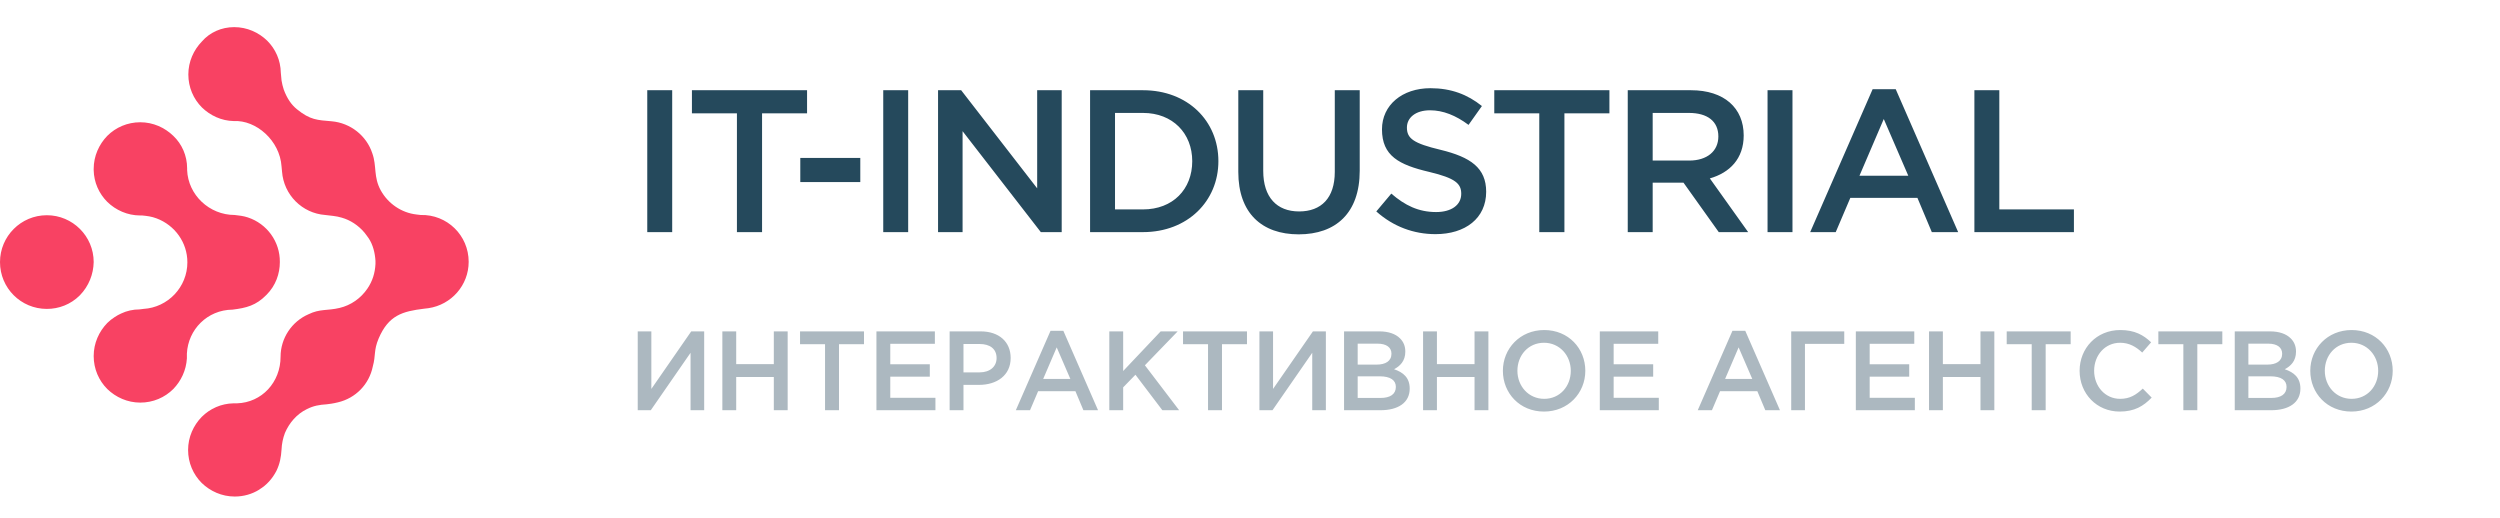
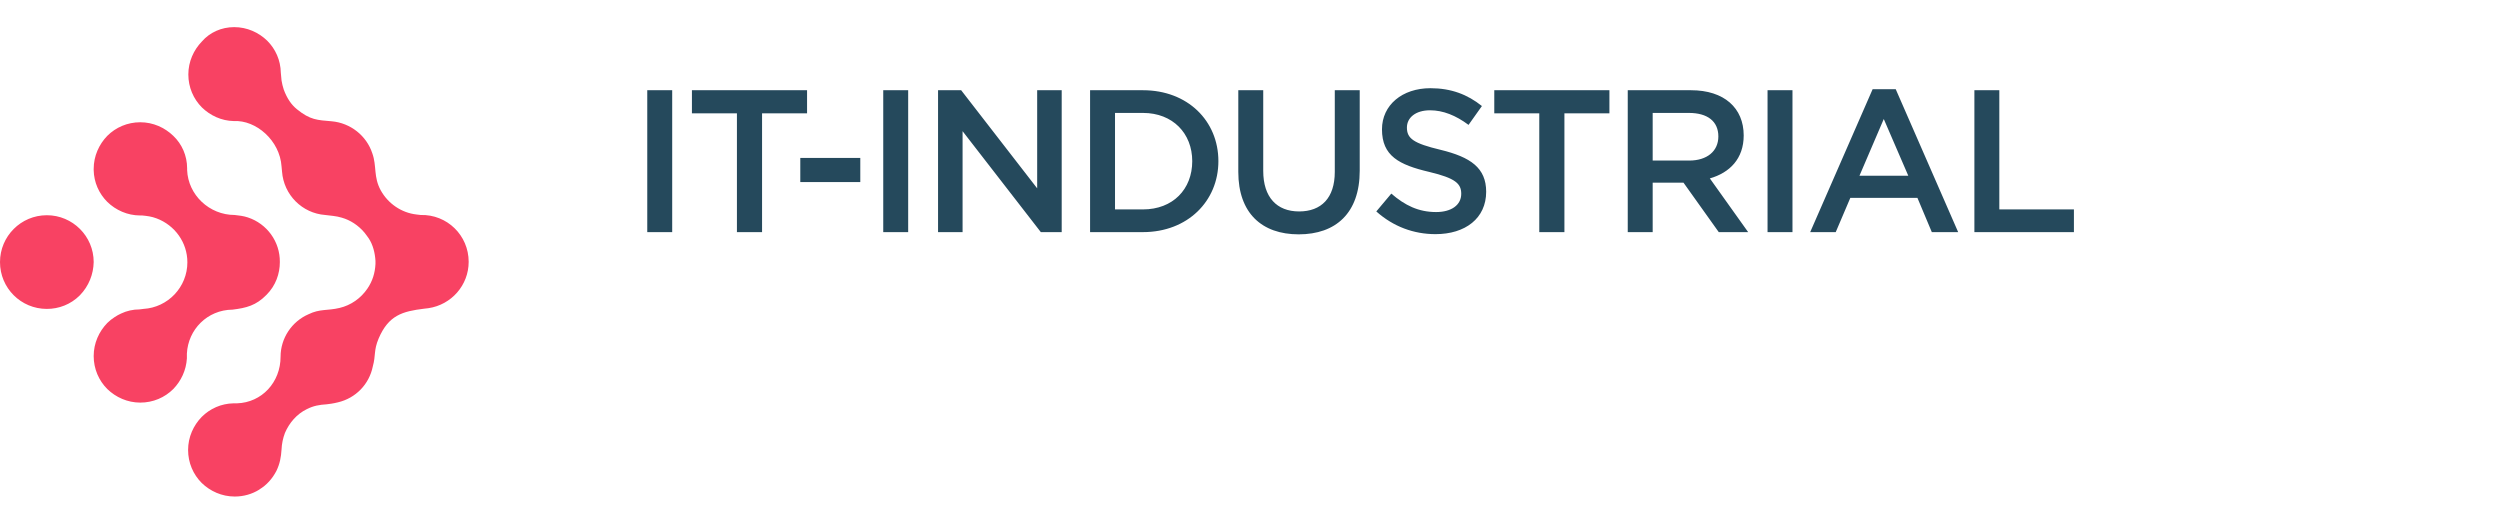
<svg xmlns="http://www.w3.org/2000/svg" width="222" height="46" viewBox="0 0 222 46" fill="none">
  <path d="M57.477 20.612V8.012H59.691V20.612H57.477ZM65.439 20.612V10.064H61.443V8.012H71.667V10.064H67.671V20.612H65.439ZM71.066 16.166V14.024H76.394V16.166H71.066ZM78.432 20.612V8.012H80.646V20.612H78.432ZM83.299 20.612V8.012H85.351L92.101 16.724V8.012H94.279V20.612H92.425L85.477 11.648V20.612H83.299ZM96.799 20.612V8.012H101.497C105.457 8.012 108.193 10.73 108.193 14.312C108.193 17.858 105.457 20.612 101.497 20.612H96.799ZM99.013 18.596H101.497C104.143 18.596 105.871 16.814 105.871 14.312C105.871 11.846 104.143 10.028 101.497 10.028H99.013V18.596ZM115.325 20.81C112.049 20.81 109.961 18.92 109.961 15.266V8.012H112.175V15.176C112.175 17.516 113.381 18.776 115.361 18.776C117.323 18.776 118.529 17.588 118.529 15.266V8.012H120.743V15.158C120.743 18.92 118.619 20.81 115.325 20.81ZM127.472 20.792C125.546 20.792 123.728 20.126 122.216 18.776L123.548 17.192C124.754 18.236 125.96 18.83 127.526 18.83C128.894 18.83 129.758 18.2 129.758 17.21C129.758 16.31 129.254 15.824 126.914 15.266C124.232 14.636 122.72 13.844 122.72 11.486C122.72 9.326 124.52 7.832 127.022 7.832C128.858 7.832 130.316 8.39 131.594 9.416L130.406 11.09C129.272 10.244 128.138 9.794 126.986 9.794C125.69 9.794 124.934 10.46 124.934 11.324C124.934 12.296 125.51 12.728 127.922 13.304C130.586 13.952 131.972 14.906 131.972 17.03C131.972 19.388 130.118 20.792 127.472 20.792ZM136.688 20.612V10.064H132.692V8.012H142.916V10.064H138.92V20.612H136.688ZM144.544 20.612V8.012H150.16C153.112 8.012 154.84 9.596 154.84 12.026C154.84 14.096 153.598 15.338 151.834 15.842L155.236 20.612H152.626L149.494 16.22H146.758V20.612H144.544ZM146.758 14.258H149.998C151.582 14.258 152.59 13.43 152.59 12.116C152.59 10.766 151.618 10.028 149.98 10.028H146.758V14.258ZM156.958 20.612V8.012H159.172V20.612H156.958ZM160.745 20.612L166.289 7.922H168.341L173.885 20.612H171.545L170.267 17.57H164.309L163.013 20.612H160.745ZM165.119 15.608H169.457L167.279 10.568L165.119 15.608ZM175.326 20.612V8.012H177.54V18.596H184.164V20.612H175.326Z" fill="#25495C" />
-   <path d="M56.63 36.427H57.791L61.321 31.327V36.427H62.531V29.427H61.38L57.84 34.537V29.427H56.63V36.427ZM64.145 36.427H65.375V33.477H68.715V36.427H69.945V29.427H68.715V32.337H65.375V29.427H64.145V36.427ZM73.263 36.427H74.503V30.567H76.723V29.427H71.043V30.567H73.263V36.427ZM77.827 36.427H83.067V35.327H79.057V33.447H82.567V32.347H79.057V30.527H83.017V29.427H77.827V36.427ZM84.327 36.427H85.557V34.177H86.947C88.487 34.177 89.747 33.357 89.747 31.787C89.747 30.357 88.717 29.427 87.087 29.427H84.327V36.427ZM85.557 33.067V30.547H86.987C87.907 30.547 88.497 30.977 88.497 31.797C88.497 32.547 87.917 33.067 86.987 33.067H85.557ZM90.206 36.427H91.466L92.186 34.737H95.496L96.206 36.427H97.506L94.426 29.377H93.286L90.206 36.427ZM92.636 33.647L93.836 30.847L95.046 33.647H92.636ZM98.507 36.427H99.737V34.397L100.827 33.277L103.217 36.427H104.707L101.667 32.437L104.577 29.427H103.067L99.737 32.947V29.427H98.507V36.427ZM107.273 36.427H108.513V30.567H110.733V29.427H105.053V30.567H107.273V36.427ZM111.837 36.427H112.997L116.527 31.327V36.427H117.737V29.427H116.587L113.047 34.537V29.427H111.837V36.427ZM119.352 36.427H122.592C124.152 36.427 125.182 35.757 125.182 34.507C125.182 33.537 124.612 33.067 123.792 32.787C124.312 32.517 124.792 32.067 124.792 31.227C124.792 30.737 124.632 30.357 124.322 30.047C123.922 29.647 123.292 29.427 122.492 29.427H119.352V36.427ZM120.562 32.377V30.517H122.332C123.122 30.517 123.562 30.857 123.562 31.407C123.562 32.067 123.032 32.377 122.242 32.377H120.562ZM120.562 35.337V33.417H122.512C123.482 33.417 123.952 33.767 123.952 34.357C123.952 35.007 123.442 35.337 122.602 35.337H120.562ZM126.369 36.427H127.599V33.477H130.939V36.427H132.169V29.427H130.939V32.337H127.599V29.427H126.369V36.427ZM137.106 36.547C139.256 36.547 140.776 34.897 140.776 32.927C140.776 30.937 139.276 29.307 137.126 29.307C134.976 29.307 133.456 30.957 133.456 32.927C133.456 34.917 134.956 36.547 137.106 36.547ZM137.126 35.417C135.736 35.417 134.746 34.287 134.746 32.927C134.746 31.547 135.716 30.437 137.106 30.437C138.496 30.437 139.486 31.567 139.486 32.927C139.486 34.307 138.516 35.417 137.126 35.417ZM142.062 36.427H147.302V35.327H143.292V33.447H146.802V32.347H143.292V30.527H147.252V29.427H142.062V36.427ZM150.76 36.427H152.02L152.74 34.737H156.05L156.76 36.427H158.06L154.98 29.377H153.84L150.76 36.427ZM153.19 33.647L154.39 30.847L155.6 33.647H153.19ZM159.06 36.427H160.28V30.537H163.77V29.427H159.06V36.427ZM164.798 36.427H170.038V35.327H166.028V33.447H169.538V32.347H166.028V30.527H169.988V29.427H164.798V36.427ZM171.297 36.427H172.527V33.477H175.867V36.427H177.097V29.427H175.867V32.337H172.527V29.427H171.297V36.427ZM180.415 36.427H181.655V30.567H183.875V29.427H178.195V30.567H180.415V36.427ZM188.229 36.547C189.539 36.547 190.339 36.067 191.069 35.307L190.279 34.507C189.679 35.067 189.129 35.417 188.269 35.417C186.929 35.417 185.959 34.297 185.959 32.927C185.959 31.537 186.929 30.437 188.269 30.437C189.069 30.437 189.669 30.787 190.229 31.307L191.019 30.397C190.349 29.757 189.569 29.307 188.279 29.307C186.159 29.307 184.669 30.937 184.669 32.927C184.669 34.957 186.189 36.547 188.229 36.547ZM193.882 36.427H195.122V30.567H197.342V29.427H191.662V30.567H193.882V36.427ZM198.446 36.427H201.686C203.246 36.427 204.276 35.757 204.276 34.507C204.276 33.537 203.706 33.067 202.886 32.787C203.406 32.517 203.886 32.067 203.886 31.227C203.886 30.737 203.726 30.357 203.416 30.047C203.016 29.647 202.386 29.427 201.586 29.427H198.446V36.427ZM199.656 32.377V30.517H201.426C202.216 30.517 202.656 30.857 202.656 31.407C202.656 32.067 202.126 32.377 201.336 32.377H199.656ZM199.656 35.337V33.417H201.606C202.576 33.417 203.046 33.767 203.046 34.357C203.046 35.007 202.536 35.337 201.696 35.337H199.656ZM208.803 36.547C210.953 36.547 212.473 34.897 212.473 32.927C212.473 30.937 210.973 29.307 208.823 29.307C206.673 29.307 205.153 30.957 205.153 32.927C205.153 34.917 206.653 36.547 208.803 36.547ZM208.823 35.417C207.433 35.417 206.443 34.287 206.443 32.927C206.443 31.547 207.413 30.437 208.803 30.437C210.193 30.437 211.183 31.567 211.183 32.927C211.183 34.307 210.213 35.417 208.823 35.417Z" fill="#ACB8C0" />
  <g clip-path="url(#clip0_1179_6625)">
    <path fill-rule="evenodd" clip-rule="evenodd" d="M33.816 16.914C34.463 18.078 35.648 18.897 36.985 19.047L37.351 19.091C39.7 19.026 41.618 20.901 41.618 23.25C41.618 25.319 40.088 27.065 38.041 27.367C37.911 27.388 37.804 27.388 37.674 27.41C35.735 27.647 34.506 27.992 33.622 30.061C33.17 31.139 33.385 31.526 33.105 32.539C32.782 34.134 31.575 35.363 30.002 35.729C29.57 35.837 29.204 35.88 29.01 35.902C28.342 35.945 27.846 36.031 27.243 36.333C26.359 36.764 25.691 37.54 25.303 38.445C25.131 38.898 25.023 39.393 25.001 39.911C24.958 40.6 24.85 41.182 24.549 41.807C24.182 42.519 23.665 43.079 23.061 43.445L23.04 43.467C22.393 43.876 21.639 44.092 20.842 44.092C19.699 44.092 18.665 43.618 17.91 42.885C17.156 42.13 16.703 41.096 16.703 39.954C16.703 38.811 17.178 37.777 17.91 37.023C18.643 36.29 19.635 35.837 20.734 35.816C20.777 35.816 20.82 35.816 20.842 35.816C20.906 35.816 20.971 35.816 21.035 35.816C23.256 35.751 24.915 33.941 24.915 31.677C24.915 30.039 25.907 28.552 27.394 27.906C28.407 27.41 29.075 27.604 30.152 27.345C31.165 27.108 32.049 26.483 32.631 25.621C33.084 24.953 33.299 24.242 33.342 23.444C33.342 23.358 33.342 23.25 33.342 23.164C33.299 22.474 33.127 21.742 32.739 21.16C32.739 21.16 32.415 20.707 32.372 20.664C31.812 19.996 31.101 19.543 30.346 19.328C29.851 19.177 29.377 19.155 28.881 19.091C26.833 18.94 25.195 17.302 25.044 15.233L25.001 14.78C24.85 12.474 22.738 10.642 20.755 10.75C19.656 10.728 18.665 10.254 17.932 9.543C17.178 8.788 16.725 7.754 16.725 6.611C16.725 5.469 17.199 4.435 17.932 3.68C18.622 2.883 19.656 2.409 20.799 2.409C21.941 2.409 22.975 2.883 23.73 3.616C24.462 4.348 24.915 5.34 24.937 6.461C24.958 6.698 24.98 6.913 25.001 7.15C25.044 7.409 25.109 7.689 25.195 7.948C25.497 8.767 25.885 9.306 26.359 9.694C27.544 10.663 28.191 10.663 29.463 10.771C31.122 10.922 32.545 12.043 33.062 13.616C33.471 14.758 33.148 15.707 33.816 16.914ZM16.617 14.952C16.617 14.995 16.617 15.06 16.617 15.103C16.703 17.302 18.578 19.091 20.842 19.091C21.23 19.134 21.617 19.177 22.005 19.306C23.708 19.866 24.872 21.461 24.85 23.272C24.85 24.306 24.484 25.362 23.665 26.181C22.738 27.13 21.876 27.345 20.648 27.496C18.406 27.518 16.703 29.264 16.596 31.397C16.596 31.462 16.596 31.526 16.596 31.591C16.596 31.656 16.596 31.721 16.596 31.807V31.828C16.531 32.884 16.078 33.833 15.389 34.544C14.634 35.298 13.6 35.751 12.457 35.751C11.315 35.751 10.281 35.277 9.526 34.544C8.772 33.79 8.319 32.755 8.319 31.613C8.319 30.471 8.794 29.436 9.526 28.682C9.72 28.488 9.936 28.315 10.173 28.164C10.367 28.035 10.561 27.927 10.755 27.841C11.251 27.604 11.811 27.475 12.393 27.475C12.501 27.453 12.608 27.453 12.738 27.431C14.915 27.302 16.639 25.492 16.639 23.293C16.639 21.526 15.518 19.996 13.902 19.392C13.449 19.22 13.061 19.177 12.63 19.134C12.565 19.134 12.522 19.134 12.457 19.134C11.315 19.134 10.281 18.66 9.526 17.927C8.794 17.194 8.341 16.203 8.319 15.103V14.931C8.319 14.952 8.319 14.974 8.319 15.017V14.995C8.319 13.853 8.794 12.819 9.526 12.064C10.281 11.31 11.315 10.857 12.457 10.857C13.6 10.857 14.634 11.332 15.389 12.064C16.143 12.776 16.617 13.81 16.617 14.952ZM7.091 26.224C6.272 27.044 5.216 27.431 4.16 27.431C1.854 27.431 0 25.578 0 23.272C0 20.987 1.854 19.112 4.16 19.112C6.444 19.112 8.319 20.966 8.319 23.272C8.298 24.349 7.888 25.405 7.091 26.224Z" fill="#F84263" />
  </g>
  <defs>
    <clipPath id="clip0_1179_6625">
      <rect width="41.618" height="44.497" fill="white" transform="translate(0 0.832)" />
    </clipPath>
  </defs>
</svg>